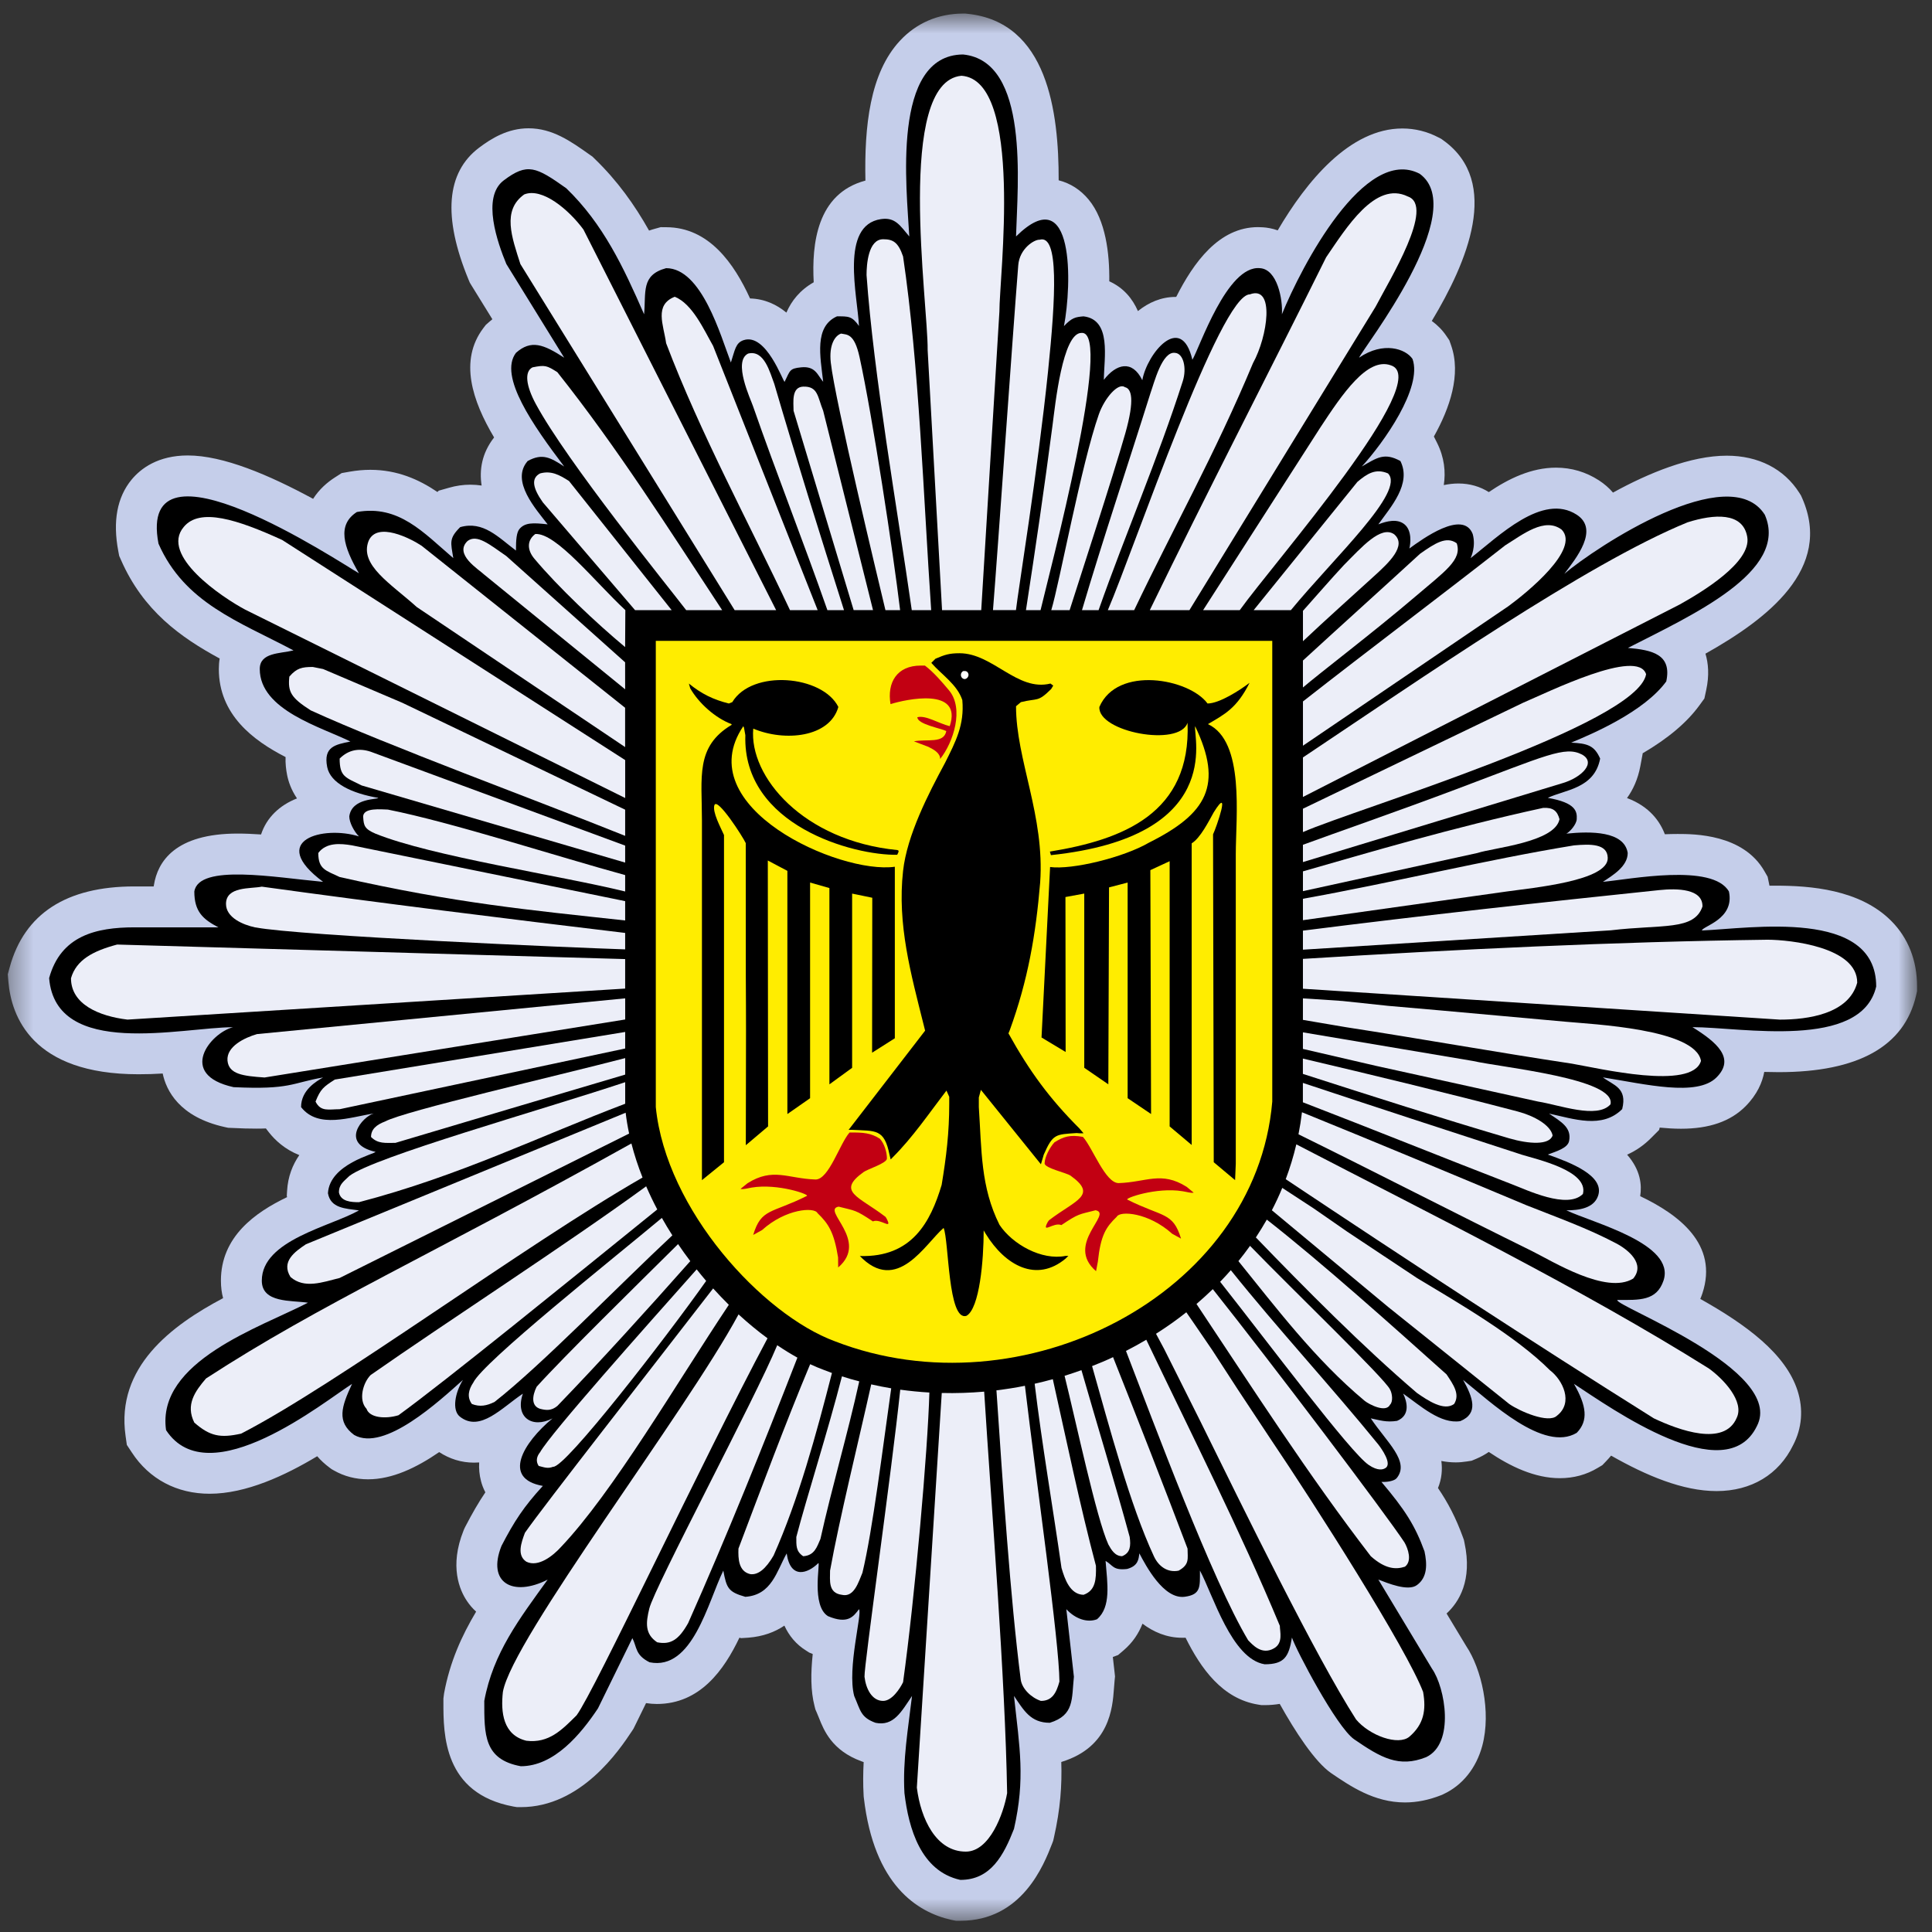
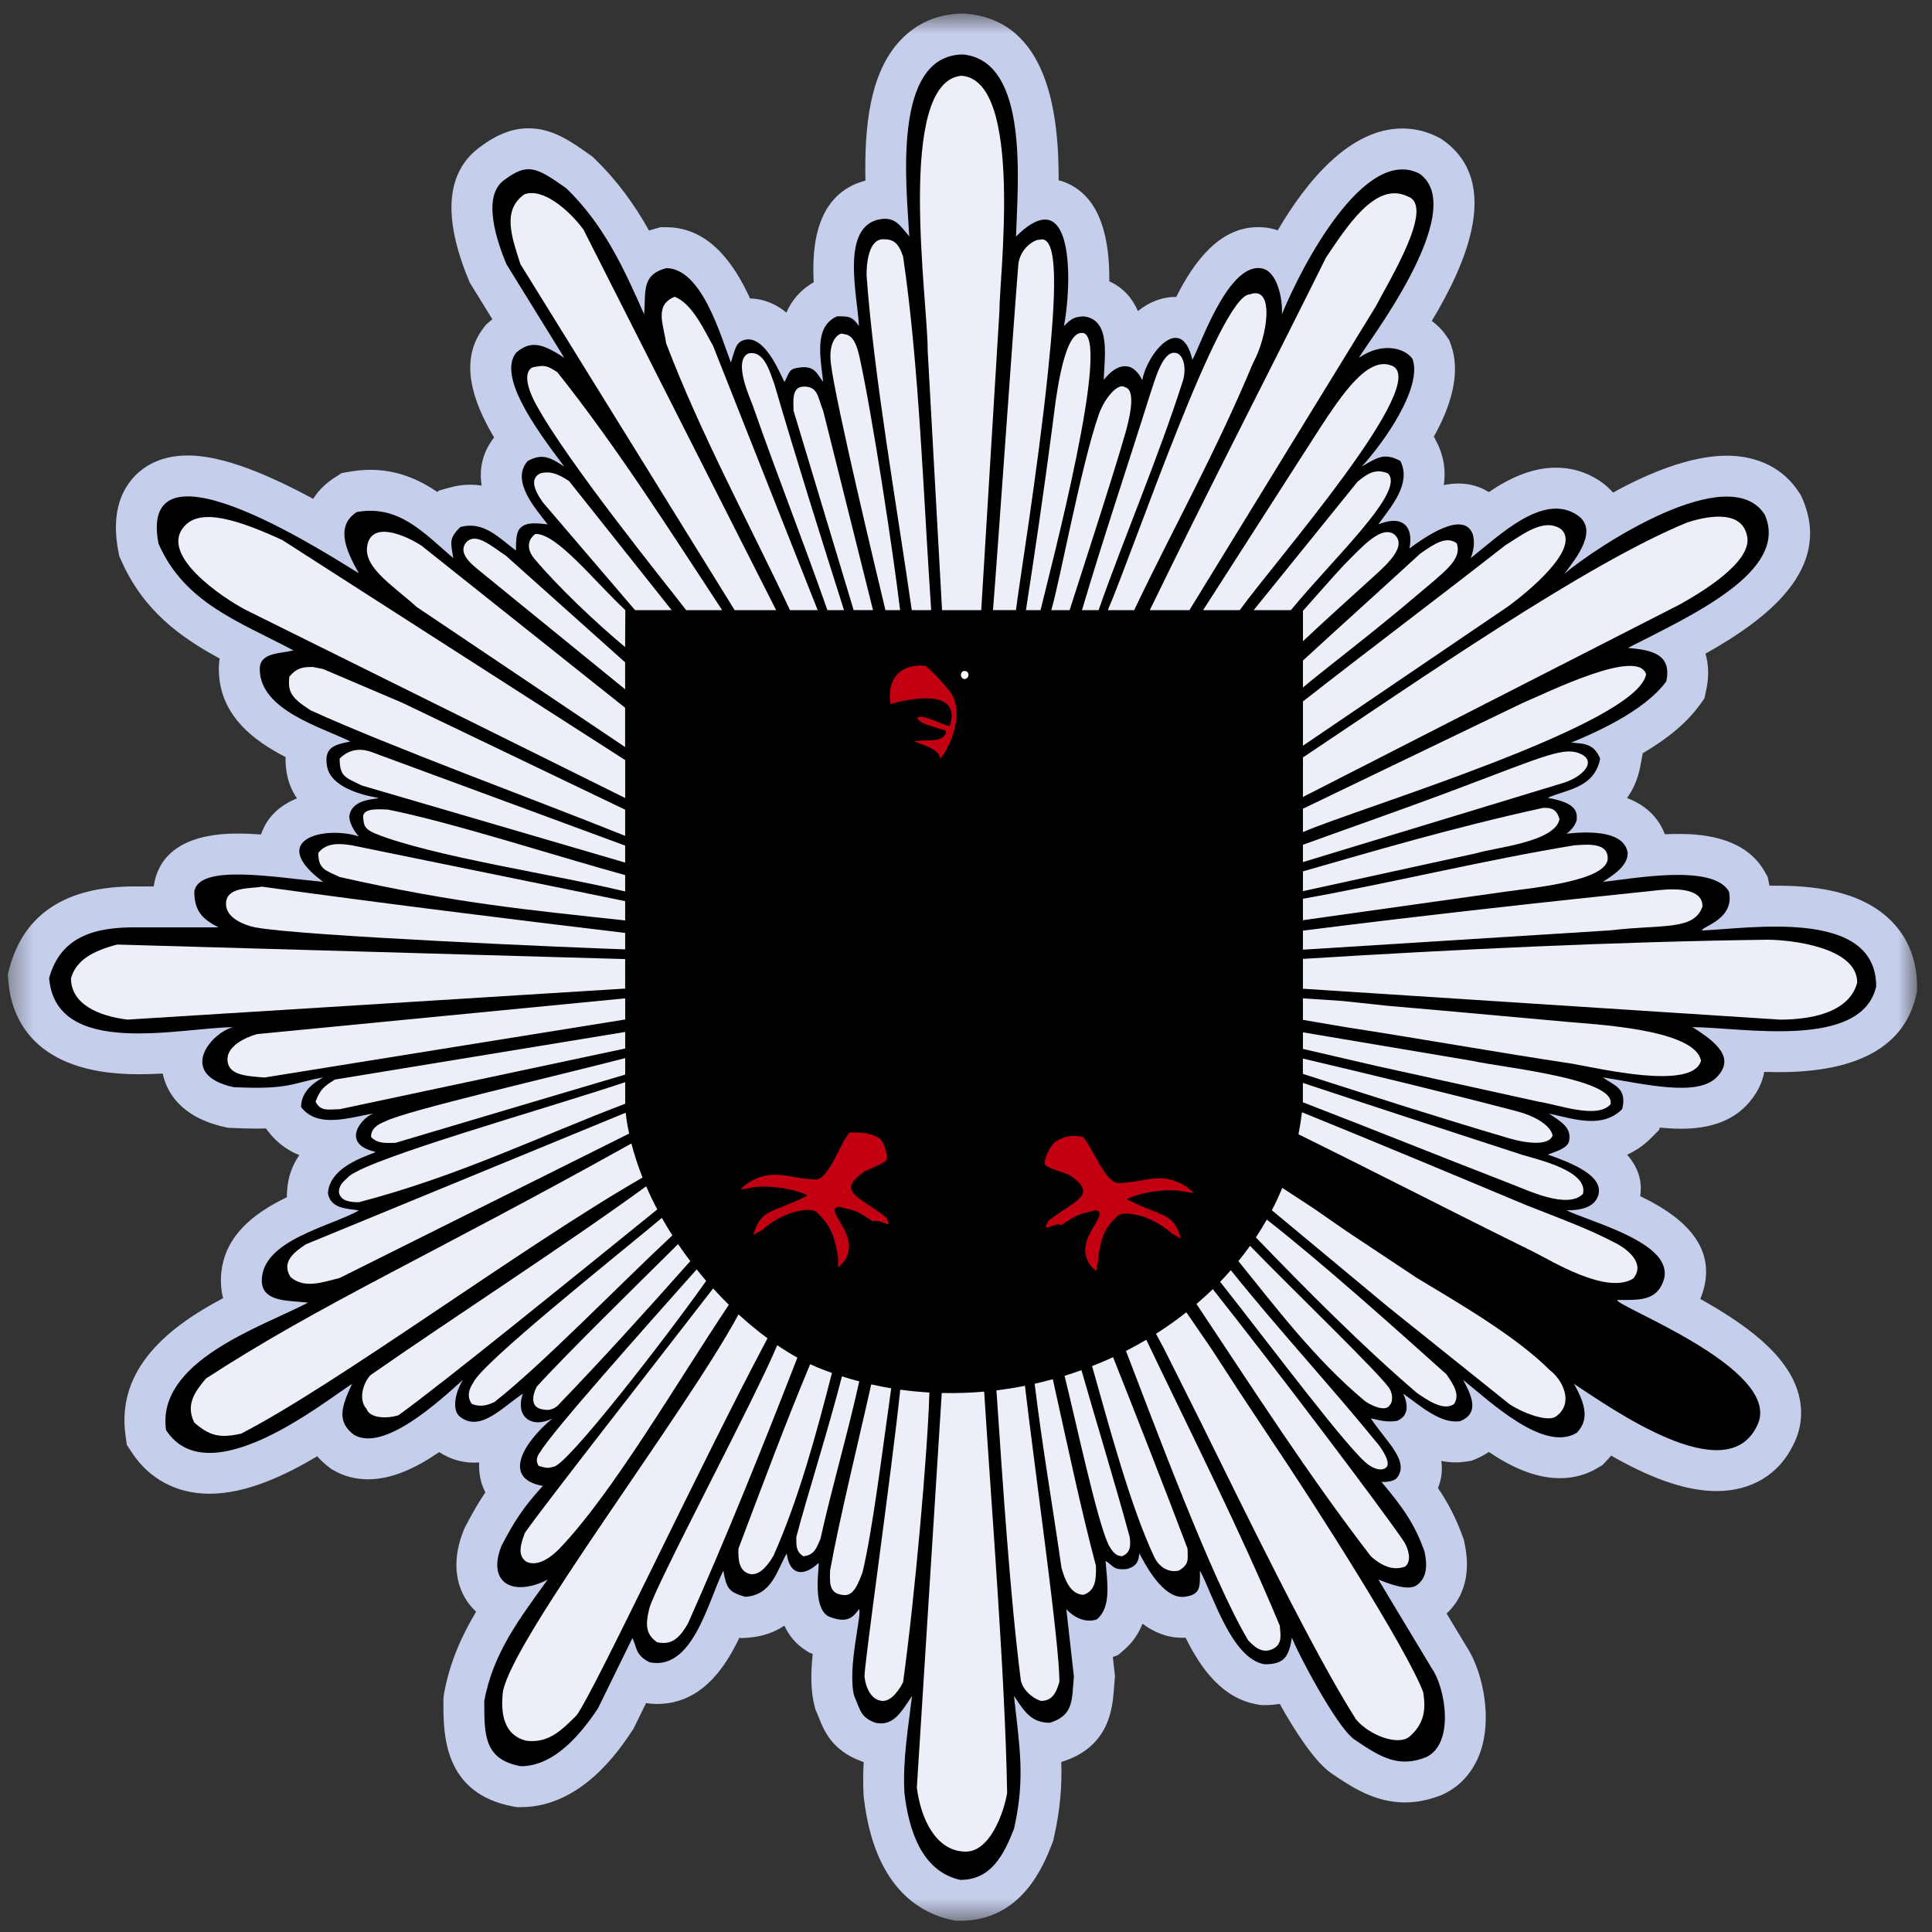
<svg xmlns="http://www.w3.org/2000/svg" width="86" height="86" viewBox="0 0 86 86" fill="none">
  <rect x="0" y="0" width="86" height="86" fill="#333333" stroke="none" />
  <mask id="mask0_857_1464" style="mask-type:luminance" maskUnits="userSpaceOnUse" x="0" y="0" width="86" height="86">
    <path d="M85.338 0.606H0.346V85.5H85.338V0.606Z" fill="white" />
  </mask>
  <g mask="url(#mask0_857_1464)">
    <path d="M42.753 85.5H42.552L42.352 85.461C40.824 85.121 38.907 83.908 38.453 80.031L38.446 79.976L38.443 79.923C38.414 79.413 38.419 78.917 38.445 78.437L38.343 78.4C37.033 77.92 36.674 77.021 36.46 76.482C36.429 76.406 36.395 76.318 36.355 76.228L36.296 76.093L36.261 75.956C36.079 75.259 36.089 74.466 36.177 73.626C36.165 73.62 36.154 73.618 36.143 73.61L36.019 73.561L35.904 73.487C35.426 73.196 35.116 72.798 34.916 72.362C34.497 72.645 33.97 72.848 33.307 72.899L32.988 72.919L32.914 72.899C32.235 74.325 31.166 75.85 29.238 75.85C29.08 75.85 28.919 75.836 28.758 75.811L28.251 76.846L28.198 76.953L28.131 77.055C27.572 77.897 25.874 80.442 23.182 80.442H23.016L22.852 80.415C19.736 79.837 19.736 77.192 19.738 75.772V75.604L19.767 75.379C20.024 73.979 20.555 72.809 21.194 71.74C21.042 71.601 20.906 71.447 20.789 71.271C20.458 70.785 19.997 69.722 20.633 68.132L20.667 68.05L20.707 67.968C21.021 67.363 21.302 66.876 21.605 66.429C21.504 66.236 21.445 66.062 21.412 65.931C21.338 65.652 21.314 65.368 21.33 65.099C21.252 65.105 21.174 65.107 21.094 65.107C20.543 65.107 20.015 64.943 19.55 64.638C18.529 65.339 17.457 65.849 16.385 65.849C15.83 65.849 15.318 65.716 14.859 65.453L14.759 65.396L14.668 65.328C14.453 65.168 14.272 64.998 14.12 64.822C12.693 65.679 10.956 66.492 9.332 66.492C7.873 66.492 6.643 65.84 5.868 64.654L5.646 64.318L5.589 63.914C5.153 60.857 7.628 59.002 9.931 57.785C9.868 57.553 9.834 57.293 9.834 57.004C9.834 55.053 11.353 53.971 12.778 53.289L12.766 53.223L12.779 53.008C12.816 52.371 13.026 51.848 13.323 51.418C12.68 51.162 12.247 50.758 11.964 50.397L11.836 50.231C11.704 50.237 11.564 50.239 11.415 50.239C11.101 50.239 10.738 50.231 10.309 50.208L10.156 50.202L10.005 50.169C7.973 49.72 7.398 48.532 7.242 47.786C6.887 47.809 6.526 47.819 6.162 47.819C1.423 47.819 0.5 45.233 0.373 43.689L0.346 43.369L0.431 43.058C1.085 40.671 2.953 39.458 5.981 39.458H6.841L6.851 39.401C7.016 38.353 7.796 37.105 10.577 37.105C10.913 37.105 11.265 37.121 11.621 37.145C11.621 37.143 11.623 37.14 11.623 37.138C11.866 36.404 12.43 35.851 13.22 35.54C12.961 35.157 12.835 34.783 12.778 34.486C12.733 34.255 12.7 33.984 12.712 33.699C11.269 32.961 9.741 31.81 9.741 29.779C9.741 29.628 9.752 29.472 9.778 29.313C8.032 28.366 6.379 27.186 5.388 24.931L5.305 24.743L5.267 24.54C5.012 23.203 5.212 22.131 5.86 21.347C6.266 20.858 7.029 20.274 8.36 20.274C9.939 20.274 11.976 21.142 13.938 22.205C14.213 21.772 14.578 21.464 14.9 21.257L15.209 21.059L15.57 20.995C15.876 20.942 16.184 20.913 16.483 20.913C17.688 20.913 18.655 21.347 19.471 21.9L19.53 21.841L19.984 21.712C20.298 21.621 20.62 21.575 20.936 21.575C21.111 21.575 21.279 21.589 21.439 21.613C21.331 20.923 21.443 20.179 21.994 19.472C21.025 17.841 20.427 16.049 21.513 14.608L21.623 14.464L21.757 14.345C21.81 14.297 21.863 14.253 21.917 14.21L20.988 12.706L20.912 12.58L20.855 12.445C19.704 9.651 19.863 7.677 21.327 6.574C21.862 6.172 22.593 5.711 23.525 5.711C24.591 5.711 25.401 6.284 26.257 6.891L26.372 6.971L26.471 7.068C27.488 8.052 28.247 9.118 28.892 10.264C28.981 10.234 29.074 10.203 29.172 10.178L29.409 10.112L29.654 10.114C31.56 10.117 32.68 11.736 33.387 13.285C34.04 13.304 34.574 13.559 35.005 13.915C35.231 13.393 35.607 12.915 36.221 12.565C36.13 10.868 36.357 8.614 38.523 8.039C38.472 5.632 38.718 3.256 40.06 1.814C40.788 1.028 41.754 0.61 42.854 0.604L42.948 0.602L43.042 0.612C46.638 0.963 47.13 4.997 47.125 8.026C47.639 8.155 48.1 8.448 48.46 8.885C49.215 9.798 49.393 11.265 49.378 12.522C50.022 12.812 50.414 13.301 50.653 13.847C51.126 13.466 51.69 13.217 52.329 13.217H52.357C53.124 11.7 54.253 10.11 56.001 10.11C56.07 10.11 56.14 10.112 56.208 10.118L56.179 10.115C56.419 10.128 56.652 10.175 56.875 10.254C58.149 8.082 60.077 5.719 62.424 5.719C62.985 5.719 63.529 5.853 64.037 6.12L64.155 6.181L64.264 6.26C66.824 8.115 65.305 11.675 63.734 14.287C63.992 14.475 64.213 14.699 64.385 14.957L64.515 15.148L64.591 15.365C65.054 16.664 64.533 18.173 63.827 19.431L63.965 19.705C64.297 20.367 64.357 21.007 64.268 21.593C64.486 21.547 64.703 21.522 64.921 21.522C65.419 21.522 65.882 21.656 66.272 21.905C67.151 21.309 68.162 20.817 69.263 20.817C69.954 20.817 70.598 21.009 71.176 21.384C71.415 21.539 71.624 21.721 71.8 21.927C73.388 21.054 75.259 20.284 76.863 20.284C78.269 20.284 79.415 20.869 80.092 21.935L80.166 22.052L80.223 22.179C81.598 25.313 78.666 27.555 75.916 29.097C76.044 29.523 76.092 30.06 75.949 30.717L75.868 31.093L75.642 31.404C75.087 32.163 74.252 32.869 73.116 33.534L73.121 33.548L73.017 34.105C72.908 34.688 72.692 35.152 72.424 35.524C73.437 35.901 73.899 36.582 74.108 37.135C74.297 37.128 74.489 37.123 74.677 37.123C75.399 37.123 77.597 37.123 78.542 38.781L78.683 39.026L78.74 39.302C78.749 39.342 78.758 39.382 78.765 39.424H79.029C80.57 39.424 82.779 39.585 84.18 40.987C84.939 41.745 85.338 42.758 85.335 43.913V44.122L85.289 44.323C84.764 46.577 82.709 47.725 79.179 47.725H79.173C78.958 47.725 78.745 47.717 78.533 47.715C78.45 48.168 78.227 48.713 77.698 49.246C77.031 49.916 76.09 50.244 74.827 50.244C74.518 50.244 74.201 50.224 73.879 50.193L73.853 50.298L73.5 50.652C73.182 50.972 72.823 51.224 72.428 51.398C73.036 52.091 73.087 52.757 73.011 53.246C74.714 54.059 76.505 55.383 75.778 57.578C75.749 57.66 75.719 57.744 75.686 57.82C77.728 58.965 79.489 60.258 80.016 61.906C80.28 62.734 80.212 63.574 79.817 64.33C79.185 65.629 77.968 66.373 76.41 66.373C74.907 66.373 73.281 65.684 71.716 64.795C71.647 64.879 71.57 64.965 71.489 65.049L71.326 65.219L71.126 65.338C70.617 65.647 70.047 65.799 69.432 65.799C68.318 65.799 67.238 65.281 66.271 64.631C66.108 64.744 65.919 64.85 65.704 64.94L65.507 65.022L65.294 65.055C65.13 65.08 64.965 65.096 64.802 65.096C64.58 65.096 64.366 65.073 64.159 65.033C64.211 65.418 64.178 65.824 64.01 66.238C64.46 66.9 64.803 67.558 65.12 68.427L65.163 68.546L65.189 68.671C65.553 70.357 64.937 71.321 64.392 71.823L65.267 73.274C65.94 74.278 66.39 76.188 65.981 77.712C65.714 78.702 65.099 79.47 64.252 79.864L64.205 79.887L64.157 79.907C63.606 80.124 63.076 80.233 62.539 80.233C61.165 80.233 60.106 79.506 59.254 78.928C58.525 78.422 57.654 77.08 56.965 75.846C56.756 75.881 56.532 75.901 56.296 75.901H56.152L56.008 75.878C54.406 75.62 53.453 74.265 52.774 72.901C52.726 72.901 52.675 72.903 52.626 72.903C51.932 72.903 51.345 72.643 50.856 72.276C50.69 72.702 50.427 73.11 50.015 73.462L49.768 73.673L49.536 73.757L49.612 74.429L49.633 74.624L49.614 74.817C49.601 74.944 49.592 75.059 49.585 75.174C49.523 76.014 49.395 77.762 47.271 78.422L47.241 78.432C47.275 79.459 47.204 80.516 46.911 81.809L46.88 81.942L46.831 82.071C46.464 83.016 45.49 85.5 42.753 85.5Z" fill="#C5CEEA" />
  </g>
  <mask id="mask1_857_1464" style="mask-type:luminance" maskUnits="userSpaceOnUse" x="0" y="0" width="86" height="86">
    <path d="M85.338 0.606H0.346V85.5H85.338V0.606Z" fill="white" />
  </mask>
  <g mask="url(#mask1_857_1464)">
    <path d="M75.758 41.419C75.78 41.225 77.225 40.924 76.961 39.685C76.235 38.411 72.54 39.145 71.35 39.254C71.782 38.967 72.456 38.569 72.455 37.967C72.299 36.989 70.805 36.998 69.725 37.108C69.893 37.018 70.171 36.696 70.186 36.465C70.206 36.12 70.147 35.732 68.898 35.516C69.647 35.153 70.974 35.113 71.228 33.767C70.971 33.183 70.663 33.091 69.934 33.058C70.913 32.657 73.195 31.671 74.171 30.333C74.431 29.128 73.544 28.933 72.465 28.841C75.264 27.405 79.665 25.443 78.557 22.912C76.981 20.434 71.049 24.344 69.633 25.544C70.161 24.849 71.2 23.569 70.186 22.912C68.661 21.924 66.703 23.878 65.463 24.844C65.477 24.802 65.71 24.333 65.555 23.77C65.124 22.672 63.314 23.995 62.736 24.415C62.79 24.2 62.858 23.62 62.52 23.341C62.202 23.08 61.736 23.192 61.355 23.341C61.904 22.569 62.845 21.539 62.336 20.521C61.624 20.133 61.302 20.369 60.619 20.766C61.599 19.698 63.33 17.251 62.876 15.978C62.573 15.527 61.579 15.183 60.497 15.922C60.671 15.506 65.477 9.388 63.195 7.735C60.746 6.457 57.932 11.856 57.062 13.99C57.107 13.327 56.855 11.978 56.081 11.937C54.615 11.798 53.393 15.495 53.077 16.014C52.58 13.888 51.06 15.731 50.848 16.924C50.395 15.999 49.686 16.197 49.136 16.908C49.144 15.927 49.487 14.229 48.232 14.082C47.881 14.111 47.713 14.138 47.36 14.517C47.711 12.701 47.852 7.942 45.227 10.525C45.294 8.19 45.834 2.717 42.867 2.425C39.66 2.448 40.364 8.418 40.476 10.525C40.066 10.044 39.853 9.658 39.212 9.754C37.379 10.03 38.173 13.164 38.236 14.511C37.922 14.062 37.758 14.082 37.256 14.082C36.236 14.541 36.513 15.86 36.643 16.995C36.39 16.706 36.309 16.286 35.662 16.351C35.134 16.404 35.176 16.492 34.926 16.995C34.854 16.995 34.11 14.816 33.106 15.14C32.737 15.258 32.715 15.593 32.534 16.136C32.079 14.947 31.236 11.938 29.652 11.937C28.526 12.243 28.762 13.005 28.671 13.99C27.756 11.9 26.854 9.971 25.206 8.38C23.856 7.423 23.477 7.236 22.423 8.03C21.423 8.782 22.154 10.819 22.539 11.752L25.114 15.922C24.198 15.329 23.642 15.107 22.967 15.707C22.183 16.746 23.74 18.95 25.114 20.766C24.512 20.377 24.154 20.158 23.489 20.521C22.712 21.41 23.863 22.667 24.378 23.341C23.708 23.262 23.371 23.267 23.131 23.537C22.991 23.696 22.967 24.024 22.967 24.507C22.183 23.918 21.511 23.172 20.484 23.465C19.975 23.973 20.065 24.143 20.178 24.844C18.842 23.7 17.753 22.461 15.886 22.791C14.997 23.362 15.282 24.326 15.978 25.519C15.118 25.028 6.064 18.994 7.055 24.2C8.212 26.833 10.604 27.651 13.065 28.952C12.463 29.101 11.563 29.038 11.563 29.78C11.563 31.614 14.308 32.365 15.597 33.008C14.932 33.143 14.387 33.235 14.564 34.141C14.707 34.869 15.671 35.319 16.836 35.516C16.836 35.596 15.657 35.506 15.548 36.341C15.548 36.605 15.754 37.005 15.978 37.232C14.407 36.735 11.872 37.389 14.382 39.254C12.248 39.059 8.846 38.439 8.65 39.685C8.65 40.577 9.034 40.921 9.722 41.279H5.982C4.283 41.281 2.707 41.644 2.187 43.539C2.485 47.147 8.106 45.725 10.372 45.725C9.369 45.977 7.867 47.834 10.397 48.393C12.935 48.514 12.981 48.204 14.382 47.961C14.087 48.129 13.402 48.52 13.402 49.281C14.163 50.26 15.596 49.724 16.635 49.566C16.142 49.697 15.096 50.902 16.713 51.273C16.713 51.363 14.673 51.808 14.598 53.115C14.719 53.789 15.372 53.793 15.978 53.879C14.724 54.596 11.654 55.199 11.654 57.006C11.654 58.008 12.962 57.877 13.709 57.988C11.598 59.08 6.955 60.597 7.392 63.66C9.296 66.572 14.472 62.359 15.67 61.603C15.195 62.624 14.978 63.285 15.763 63.874C17.108 64.642 19.57 62.351 20.607 61.425C20.256 61.988 20.109 62.769 20.469 63.058C21.366 63.773 22.343 62.656 23.275 62.037C22.914 63.072 23.674 63.611 24.592 63.139C23.286 64.223 22.333 65.821 24.164 66.143C23.311 67.075 22.893 67.713 22.323 68.813C21.663 70.467 22.836 71.098 24.378 70.315C23.123 72.057 21.95 73.579 21.557 75.713C21.557 77.213 21.536 78.318 23.182 78.621C24.667 78.621 25.847 77.203 26.617 76.047L28.149 72.92C28.357 73.315 28.264 73.67 28.916 73.994C30.83 74.379 31.51 71.312 32.197 69.914C32.343 70.685 32.409 70.863 33.177 71.08C34.352 70.998 34.568 69.951 35.018 69.148C35.184 70.316 35.956 70.046 36.428 69.578C36.52 69.578 36.107 71.476 36.857 71.941C37.733 72.308 37.984 71.968 38.236 71.632C38.396 71.79 37.699 74.261 38.023 75.493C38.307 76.141 38.306 76.444 38.973 76.688C39.779 76.854 40.124 76.192 40.597 75.493C40.424 76.96 40.177 78.347 40.26 79.817C40.447 81.401 40.995 83.292 42.744 83.68C44.109 83.686 44.681 82.573 45.136 81.41C45.643 79.172 45.389 77.818 45.136 75.492C45.575 76.138 45.876 76.687 46.73 76.687C47.826 76.349 47.7 75.636 47.803 74.636L47.466 71.63C47.858 72.054 48.386 72.247 48.831 72.079C49.469 71.532 49.293 70.489 49.213 69.481C49.552 69.682 49.542 69.911 50.171 69.84C50.653 69.707 50.684 69.424 50.716 69.145C51.005 69.688 51.795 71.204 52.739 71.077C53.464 70.979 53.413 70.63 53.413 69.911C53.994 70.987 54.82 73.845 56.296 74.083C57.174 74.083 57.37 73.745 57.509 72.894C57.678 73.415 59.49 76.882 60.282 77.425C61.474 78.243 62.267 78.7 63.481 78.218C64.769 77.614 64.332 75.116 63.743 74.279L61.355 70.312C61.758 70.468 62.68 70.851 63.072 70.558C63.548 70.214 63.529 69.615 63.409 69.056C62.99 67.906 62.541 67.206 61.492 65.964C61.722 65.98 62.066 65.929 62.174 65.794C62.769 65.056 61.724 64.192 61.018 63.136C61.428 63.22 61.703 63.322 62.19 63.247C62.797 62.995 62.625 62.374 62.459 62.034C63.231 62.579 64.13 63.401 65.004 63.259C65.827 62.917 65.562 62.204 65.127 61.423C66.336 62.392 68.718 64.665 70.186 63.78C70.715 63.237 70.621 62.575 70.062 61.6C71.758 62.707 76.822 66.329 78.203 63.485C79.513 60.983 71.812 58.112 71.994 57.866C72.974 57.866 73.739 57.919 74.049 57.003C74.596 55.357 70.92 54.442 69.725 53.876C70.273 53.876 70.943 53.79 71.135 53.233C71.446 52.333 69.899 51.747 68.898 51.393C69.266 51.254 69.794 51.108 69.848 50.78C69.958 50.192 69.503 49.94 68.952 49.569C70.047 49.803 71.317 50.264 72.209 49.37C72.447 48.421 71.825 48.313 71.35 47.958C73.24 48.259 75.541 48.831 76.409 47.958C77.258 47.106 76.413 46.39 75.337 45.722C77.499 45.722 82.855 46.753 83.516 43.913C83.52 40.417 77.915 41.33 75.758 41.419Z" fill="black" />
  </g>
  <mask id="mask2_857_1464" style="mask-type:luminance" maskUnits="userSpaceOnUse" x="0" y="0" width="86" height="86">
    <path d="M85.338 0.606H0.346V85.5H85.338V0.606Z" fill="white" />
  </mask>
  <g mask="url(#mask2_857_1464)">
-     <path fill-rule="evenodd" clip-rule="evenodd" d="M29.192 28.526V49.281C29.65 53.865 33.953 58.523 37.164 59.705C45.464 62.926 55.899 57.685 56.633 49.035V28.526H29.192Z" fill="#FFED00" />
-   </g>
+     </g>
  <mask id="mask3_857_1464" style="mask-type:luminance" maskUnits="userSpaceOnUse" x="0" y="0" width="86" height="86">
    <path d="M85.338 0.606H0.346V85.5H85.338V0.606Z" fill="white" />
  </mask>
  <g mask="url(#mask3_857_1464)">
    <path fill-rule="evenodd" clip-rule="evenodd" d="M39.832 46.217V38.582C37.372 38.929 30.652 35.922 33.087 32.326L33.117 32.388L33.178 32.726C33.049 36.756 38.011 38.088 39.938 38.049C39.953 38.003 40.067 37.852 39.941 37.839C35.746 37.426 33.339 34.562 33.53 32.433C34.93 33.026 36.935 32.827 37.318 31.469C36.61 30.053 33.477 29.784 32.596 31.255L32.443 31.315C31.75 31.143 31.221 30.883 30.664 30.427L30.725 30.64C31.105 31.304 31.839 31.961 32.565 32.235V32.267C30.948 33.236 31.246 34.588 31.246 36.528V38.735V41.525V44.53V47.532V50.077V51.856V52.532L32.228 51.735V37.17C32.079 36.834 31.702 36.142 31.8 35.842C31.922 35.465 33.074 37.257 33.196 37.53C33.194 50.386 33.222 39.521 33.199 50.978L34.19 50.14L34.178 38.304L35.049 38.765V49.59L36.06 48.885V39.285L36.92 39.531V48.268L37.931 47.532V39.777L38.828 39.962L38.82 46.859L39.832 46.217Z" fill="black" />
  </g>
  <mask id="mask4_857_1464" style="mask-type:luminance" maskUnits="userSpaceOnUse" x="0" y="0" width="86" height="86">
    <path d="M85.338 0.606H0.346V85.5H85.338V0.606Z" fill="white" />
  </mask>
  <g mask="url(#mask4_857_1464)">
    <path fill-rule="evenodd" clip-rule="evenodd" d="M46.362 46.182L46.743 38.594C47.72 38.726 50.012 38.17 51.145 37.509C53.724 36.219 54.459 34.95 53.199 32.326C53.116 32.818 54.514 37.248 46.78 38.065L46.734 37.907C49.989 37.377 53.024 36.207 52.862 32.173C52.497 33.269 48.861 32.58 48.937 31.469C49.737 29.612 52.939 30.207 53.751 31.315C54.282 31.315 55.208 30.713 55.622 30.395C55.056 31.524 54.521 31.791 53.77 32.233C55.417 33.003 55.009 36.349 55.009 38.029V51.798L54.978 52.532L54.028 51.735L53.997 37.14C54.147 36.829 54.814 34.899 54.028 36.158C53.806 36.557 53.431 37.306 53.046 37.54V50.967L52.065 50.141V38.335L51.206 38.733L51.238 49.589L50.195 48.884V39.285L49.367 39.501L49.336 48.267L48.264 47.531V39.776L47.427 39.93L47.435 46.828L46.362 46.182Z" fill="black" />
  </g>
  <mask id="mask5_857_1464" style="mask-type:luminance" maskUnits="userSpaceOnUse" x="0" y="0" width="86" height="86">
    <path d="M85.338 0.606H0.346V85.5H85.338V0.606Z" fill="white" />
  </mask>
  <g mask="url(#mask5_857_1464)">
    <path fill-rule="evenodd" clip-rule="evenodd" d="M47.925 50.436L48.048 50.446H48.232L48.048 50.231C46.721 48.905 45.827 47.688 44.89 45.999L44.951 45.849C45.755 43.637 46.106 41.616 46.301 39.286C46.512 36.316 45.227 33.822 45.227 31.437L45.442 31.255C46.196 31.065 46.184 31.276 46.791 30.671L46.883 30.518L46.76 30.427C45.285 30.795 44.197 29.078 42.713 29.078C42.254 29.078 42.057 29.144 41.64 29.323L41.456 29.507C41.927 30.044 42.604 30.467 42.836 31.162C42.935 32.265 42.541 33.009 42.07 33.952C41.322 35.34 40.376 37.175 40.199 38.766C39.933 41.155 40.55 43.356 41.119 45.634L41.18 45.878L37.776 50.292H37.899C38.989 50.349 39.361 50.228 39.599 51.415L39.647 51.612L39.739 51.516C40.631 50.627 41.363 49.547 42.13 48.545L42.254 48.822V49.129C42.254 50.416 42.125 51.484 41.916 52.746C41.419 54.402 40.592 55.976 38.281 55.91L38.252 55.885C39.933 57.662 41.2 55.336 42.004 54.66C42.241 55.211 42.191 58.849 43.024 58.57C43.605 58.238 43.787 56.091 43.787 54.769L43.878 54.923C44.752 56.343 46.142 57.105 47.435 56.023L47.558 55.904H47.526H47.435C46.373 56.117 45.071 55.392 44.492 54.523C43.645 52.832 43.699 51.193 43.571 49.281V48.851L43.663 48.513L46.335 51.826L46.461 51.396C46.871 50.463 46.992 50.5 47.925 50.436Z" fill="black" />
  </g>
  <mask id="mask6_857_1464" style="mask-type:luminance" maskUnits="userSpaceOnUse" x="0" y="0" width="86" height="86">
    <path d="M85.338 0.606H0.346V85.5H85.338V0.606Z" fill="white" />
  </mask>
  <g mask="url(#mask6_857_1464)">
    <path fill-rule="evenodd" clip-rule="evenodd" d="M37.817 50.412C37.379 50.904 36.899 52.504 36.304 52.504C35.069 52.465 34.409 51.955 33.275 52.67L32.963 52.922C33.097 52.953 33.259 52.895 33.459 52.863C34.629 52.668 36.075 53.181 35.913 53.236C34.333 54.029 33.889 53.777 33.527 54.972L33.921 54.755C34.975 53.804 36.251 53.72 36.39 53.999C36.873 54.466 37.125 54.841 37.306 55.974L37.31 56.419C38.712 55.222 36.54 53.849 37.331 53.712C38.081 53.903 38.067 53.843 38.855 54.368C39.203 54.22 39.752 54.794 39.464 54.241C39.451 54.218 39.442 54.2 39.421 54.175C39.407 54.155 39.391 54.144 39.376 54.136C38.222 53.255 37.224 53.046 38.443 52.171C38.627 52.038 39.479 51.778 39.48 51.571C39.481 51.294 39.37 50.909 39.165 50.688C38.766 50.434 38.44 50.406 37.817 50.412Z" fill="#C20012" />
  </g>
  <mask id="mask7_857_1464" style="mask-type:luminance" maskUnits="userSpaceOnUse" x="0" y="0" width="86" height="86">
    <path d="M85.338 0.606H0.346V85.5H85.338V0.606Z" fill="white" />
  </mask>
  <g mask="url(#mask7_857_1464)">
    <path fill-rule="evenodd" clip-rule="evenodd" d="M42.929 30.228C43.035 30.227 43.114 30.132 43.113 30.027C43.085 29.88 42.99 29.856 42.867 29.874C42.708 29.98 42.763 30.206 42.929 30.228Z" fill="white" />
  </g>
  <mask id="mask8_857_1464" style="mask-type:luminance" maskUnits="userSpaceOnUse" x="0" y="0" width="86" height="86">
    <path d="M85.338 0.606H0.346V85.5H85.338V0.606Z" fill="white" />
  </mask>
  <g mask="url(#mask8_857_1464)">
    <path fill-rule="evenodd" clip-rule="evenodd" d="M40.988 29.627H41.171C41.552 29.912 41.942 30.368 42.245 30.731C42.923 31.544 42.442 33.041 41.85 33.784C41.85 33.507 41.538 33.352 41.326 33.245L40.682 33C41.262 32.884 42.018 33.115 42.123 32.541C41.873 32.416 40.835 32.24 40.835 31.926C41.211 31.827 41.77 32.199 42.276 32.325C42.863 30.564 40.307 31.133 39.64 31.343C39.479 30.384 39.921 29.627 40.988 29.627Z" fill="#C20012" />
  </g>
  <mask id="mask9_857_1464" style="mask-type:luminance" maskUnits="userSpaceOnUse" x="0" y="0" width="86" height="86">
    <path d="M85.338 0.606H0.346V85.5H85.338V0.606Z" fill="white" />
  </mask>
  <g mask="url(#mask9_857_1464)">
    <path fill-rule="evenodd" clip-rule="evenodd" d="M48.205 50.607C48.643 51.099 49.2 52.664 49.796 52.664C51.03 52.625 51.691 52.115 52.825 52.832L53.136 53.09C53.003 53.115 52.841 53.057 52.641 53.026C51.471 52.833 50.025 53.348 50.186 53.401C51.766 54.194 52.21 53.942 52.572 55.135L52.179 54.92C51.124 53.967 49.847 53.885 49.71 54.162C49.226 54.629 48.996 54.982 48.869 56.162L48.789 56.584C47.388 55.383 49.561 54.018 48.767 53.873C48.019 54.066 48.032 54.006 47.245 54.533C46.897 54.383 46.347 54.957 46.635 54.402C46.647 54.379 46.658 54.363 46.679 54.338C46.693 54.318 46.709 54.313 46.723 54.297C47.876 53.42 48.876 53.209 47.656 52.334C47.473 52.203 46.501 52 46.499 51.787C46.499 51.514 46.73 51.072 46.935 50.851C47.335 50.598 47.626 50.5 48.205 50.607Z" fill="#C20012" />
  </g>
  <mask id="mask10_857_1464" style="mask-type:luminance" maskUnits="userSpaceOnUse" x="0" y="0" width="86" height="86">
    <path d="M85.338 0.606H0.346V85.5H85.338V0.606Z" fill="white" />
  </mask>
  <g mask="url(#mask10_857_1464)">
    <path d="M52.946 27.159L61.232 13.654C61.863 12.444 63.889 9.164 62.667 8.746C61.218 8.034 59.923 10.15 59.031 11.453C56.429 16.699 53.739 21.887 51.182 27.159H52.946Z" fill="#ECEEF8" />
  </g>
  <mask id="mask11_857_1464" style="mask-type:luminance" maskUnits="userSpaceOnUse" x="0" y="0" width="86" height="86">
    <path d="M85.338 0.606H0.346V85.5H85.338V0.606Z" fill="white" />
  </mask>
  <g mask="url(#mask11_857_1464)">
    <path d="M46.651 16.542C46.997 13.192 47.141 10.417 46.277 10.671C46.047 10.654 45.385 11.059 45.326 11.806C45.066 15.066 44.407 24.618 44.201 27.158H45.224C45.312 26.349 46.196 20.947 46.651 16.542Z" fill="#ECEEF8" />
  </g>
  <mask id="mask12_857_1464" style="mask-type:luminance" maskUnits="userSpaceOnUse" x="0" y="0" width="86" height="86">
    <path d="M85.338 0.606H0.346V85.5H85.338V0.606Z" fill="white" />
  </mask>
  <g mask="url(#mask12_857_1464)">
    <path d="M55.774 16.167C56.433 14.971 56.758 12.683 55.635 13.103C54.313 13.093 50.498 24.403 49.314 27.159H50.486C52.213 23.536 54.08 20.223 55.774 16.167Z" fill="#ECEEF8" />
  </g>
  <mask id="mask13_857_1464" style="mask-type:luminance" maskUnits="userSpaceOnUse" x="0" y="0" width="86" height="86">
    <path d="M85.338 0.606H0.346V85.5H85.338V0.606Z" fill="white" />
  </mask>
  <g mask="url(#mask13_857_1464)">
    <path d="M48.141 14.819C47.298 14.81 46.97 18.033 46.852 18.927C46.491 21.695 46.094 24.406 45.669 27.159H46.319C46.699 25.535 49.588 14.692 48.141 14.819Z" fill="#ECEEF8" />
  </g>
  <mask id="mask14_857_1464" style="mask-type:luminance" maskUnits="userSpaceOnUse" x="0" y="0" width="86" height="86">
    <path d="M85.338 0.606H0.346V85.5H85.338V0.606Z" fill="white" />
  </mask>
  <g mask="url(#mask14_857_1464)">
    <path d="M52.648 16.973C52.834 16.393 52.681 15.735 52.31 15.708C51.728 15.616 51.374 17.049 51.206 17.516C50.196 20.734 49.119 23.927 48.163 27.159H48.902C50.101 23.756 51.547 20.411 52.648 16.973Z" fill="#ECEEF8" />
  </g>
  <mask id="mask15_857_1464" style="mask-type:luminance" maskUnits="userSpaceOnUse" x="0" y="0" width="86" height="86">
    <path d="M85.338 0.606H0.346V85.5H85.338V0.606Z" fill="white" />
  </mask>
  <g mask="url(#mask15_857_1464)">
    <path d="M61.907 16.26C60.866 15.889 59.752 17.541 58.779 19.019L53.555 27.159H55.186C56.712 25.03 63.884 16.875 61.907 16.26Z" fill="#ECEEF8" />
  </g>
  <mask id="mask16_857_1464" style="mask-type:luminance" maskUnits="userSpaceOnUse" x="0" y="0" width="86" height="86">
    <path d="M85.338 0.606H0.346V85.5H85.338V0.606Z" fill="white" />
  </mask>
  <g mask="url(#mask16_857_1464)">
    <path d="M50.091 19.29C50.52 17.772 50.366 17.297 50.072 17.234C49.783 17.018 49.173 17.706 48.914 18.442C48.126 20.691 47.164 25.948 46.796 27.159H47.613C47.955 26.075 49.562 21.158 50.091 19.29Z" fill="#ECEEF8" />
  </g>
  <mask id="mask17_857_1464" style="mask-type:luminance" maskUnits="userSpaceOnUse" x="0" y="0" width="86" height="86">
    <path d="M85.338 0.606H0.346V85.5H85.338V0.606Z" fill="white" />
  </mask>
  <g mask="url(#mask17_857_1464)">
    <path d="M61.784 21.073C61.237 20.84 60.863 21.078 60.423 21.449L55.806 27.159H57.462C59.389 24.815 62.582 21.871 61.784 21.073Z" fill="#ECEEF8" />
  </g>
  <mask id="mask18_857_1464" style="mask-type:luminance" maskUnits="userSpaceOnUse" x="0" y="0" width="86" height="86">
    <path d="M85.338 0.606H0.346V85.5H85.338V0.606Z" fill="white" />
  </mask>
  <g mask="url(#mask18_857_1464)">
    <path d="M57.998 35.476L74.766 26.91C75.756 26.357 77.968 25.03 77.777 23.903C77.587 22.781 76.288 22.881 75.121 23.25C70.632 25.078 63.176 30.261 57.999 33.716L57.998 35.476Z" fill="#ECEEF8" />
  </g>
  <mask id="mask19_857_1464" style="mask-type:luminance" maskUnits="userSpaceOnUse" x="0" y="0" width="86" height="86">
    <path d="M85.338 0.606H0.346V85.5H85.338V0.606Z" fill="white" />
  </mask>
  <g mask="url(#mask19_857_1464)">
    <path d="M57.999 33.194L67.144 26.984C67.987 26.367 70.347 24.445 69.519 23.58C68.762 23 67.772 23.8 67.003 24.275C64.013 26.616 60.988 28.883 57.999 31.224V33.194Z" fill="#ECEEF8" />
  </g>
  <mask id="mask20_857_1464" style="mask-type:luminance" maskUnits="userSpaceOnUse" x="0" y="0" width="86" height="86">
    <path d="M85.338 0.606H0.346V85.5H85.338V0.606Z" fill="white" />
  </mask>
  <g mask="url(#mask20_857_1464)">
    <path d="M62.963 26.587C64.319 25.429 65.094 24.921 64.844 24.183C64.382 23.847 63.864 24.192 63.213 24.649C61.481 26.24 59.731 27.812 57.998 29.403V30.602C58.741 29.966 61.19 28.101 62.963 26.587Z" fill="#ECEEF8" />
  </g>
  <mask id="mask21_857_1464" style="mask-type:luminance" maskUnits="userSpaceOnUse" x="0" y="0" width="86" height="86">
    <path d="M85.338 0.606H0.346V85.5H85.338V0.606Z" fill="white" />
  </mask>
  <g mask="url(#mask21_857_1464)">
    <path d="M61.202 25.612C61.806 25.061 62.641 24.288 62.061 23.784C61.471 23.368 60.601 24.371 59.823 25.152C59.238 25.778 58.582 26.54 57.999 27.191V28.543C59.051 27.55 60.133 26.588 61.202 25.612Z" fill="#ECEEF8" />
  </g>
  <mask id="mask22_857_1464" style="mask-type:luminance" maskUnits="userSpaceOnUse" x="0" y="0" width="86" height="86">
    <path d="M85.338 0.606H0.346V85.5H85.338V0.606Z" fill="white" />
  </mask>
  <g mask="url(#mask22_857_1464)">
    <path d="M73.274 30.014C72.91 28.826 68.906 30.815 67.794 31.284L57.998 35.999V37.039C60.387 35.994 72.871 32.273 73.274 30.014Z" fill="#ECEEF8" />
  </g>
  <mask id="mask23_857_1464" style="mask-type:luminance" maskUnits="userSpaceOnUse" x="0" y="0" width="86" height="86">
    <path d="M85.338 0.606H0.346V85.5H85.338V0.606Z" fill="white" />
  </mask>
  <g mask="url(#mask23_857_1464)">
    <path d="M57.998 38.374L69.578 34.853C70.402 34.603 71.068 33.949 70.422 33.588C69.664 33.194 68.831 33.625 64.823 35.131C62.225 36.109 59.4 37.088 57.998 37.604V38.374Z" fill="#ECEEF8" />
  </g>
  <mask id="mask24_857_1464" style="mask-type:luminance" maskUnits="userSpaceOnUse" x="0" y="0" width="86" height="86">
    <path d="M85.338 0.606H0.346V85.5H85.338V0.606Z" fill="white" />
  </mask>
  <g mask="url(#mask24_857_1464)">
    <path d="M57.998 39.668L65.771 37.968C66.47 37.737 69.218 37.496 69.419 36.465C69.316 36.095 69.137 35.938 68.69 35.962C64.661 36.839 60.94 37.947 57.999 38.787L57.998 39.668Z" fill="#ECEEF8" />
  </g>
  <mask id="mask25_857_1464" style="mask-type:luminance" maskUnits="userSpaceOnUse" x="0" y="0" width="86" height="86">
    <path d="M85.338 0.606H0.346V85.5H85.338V0.606Z" fill="white" />
  </mask>
  <g mask="url(#mask25_857_1464)">
    <path d="M57.998 40.961L67.059 39.685C68.214 39.519 71.609 39.215 71.566 38.182C71.549 37.547 70.785 37.567 70.063 37.631C66.144 38.271 61.936 39.304 57.998 40.007V40.961Z" fill="#ECEEF8" />
  </g>
  <mask id="mask26_857_1464" style="mask-type:luminance" maskUnits="userSpaceOnUse" x="0" y="0" width="86" height="86">
    <path d="M85.338 0.606H0.346V85.5H85.338V0.606Z" fill="white" />
  </mask>
  <g mask="url(#mask26_857_1464)">
    <path d="M57.998 42.274L71.7 41.412C74.006 41.138 75.414 41.434 75.783 40.351C75.798 39.562 74.669 39.537 73.863 39.621C68.734 40.155 63.376 40.744 57.998 41.426V42.274Z" fill="#ECEEF8" />
  </g>
  <mask id="mask27_857_1464" style="mask-type:luminance" maskUnits="userSpaceOnUse" x="0" y="0" width="86" height="86">
    <path d="M85.338 0.606H0.346V85.5H85.338V0.606Z" fill="white" />
  </mask>
  <g mask="url(#mask27_857_1464)">
    <path d="M57.998 44.012L79.23 45.387C80.474 45.387 82.296 45.135 82.671 43.743C82.681 42.156 79.692 41.833 78.679 41.83C71.815 41.921 64.872 42.258 57.998 42.683V44.012Z" fill="#ECEEF8" />
  </g>
  <mask id="mask28_857_1464" style="mask-type:luminance" maskUnits="userSpaceOnUse" x="0" y="0" width="86" height="86">
    <path d="M85.338 0.606H0.346V85.5H85.338V0.606Z" fill="white" />
  </mask>
  <g mask="url(#mask28_857_1464)">
    <path d="M57.998 44.441L57.997 45.398L59.915 45.724C63.274 46.242 66.614 46.841 69.971 47.347C71.153 47.548 75.323 48.554 75.717 47.224C75.474 45.798 70.897 45.595 69.665 45.478L66.967 45.234L64.238 44.988L61.785 44.773L59.762 44.558L58.412 44.466L57.998 44.441Z" fill="#ECEEF8" />
  </g>
  <mask id="mask29_857_1464" style="mask-type:luminance" maskUnits="userSpaceOnUse" x="0" y="0" width="86" height="86">
    <path d="M85.338 0.606H0.346V85.5H85.338V0.606Z" fill="white" />
  </mask>
  <g mask="url(#mask29_857_1464)">
    <path d="M67.303 52.717C67.961 52.965 69.77 53.846 70.461 53.147C70.727 52.108 68.382 51.602 67.732 51.397C64.488 50.34 61.235 49.282 57.996 48.204V49.067C61.105 50.266 64.195 51.514 67.303 52.717Z" fill="#ECEEF8" />
  </g>
  <mask id="mask30_857_1464" style="mask-type:luminance" maskUnits="userSpaceOnUse" x="0" y="0" width="86" height="86">
    <path d="M85.338 0.606H0.346V85.5H85.338V0.606Z" fill="white" />
  </mask>
  <g mask="url(#mask30_857_1464)">
    <path d="M71.688 49.158C71.957 48.013 66.868 47.523 65.556 47.226L57.997 45.953V46.691L61.233 47.441L68.469 49.035C69.404 49.182 71.099 49.824 71.688 49.158Z" fill="#ECEEF8" />
  </g>
  <mask id="mask31_857_1464" style="mask-type:luminance" maskUnits="userSpaceOnUse" x="0" y="0" width="86" height="86">
    <path d="M85.338 0.606H0.346V85.5H85.338V0.606Z" fill="white" />
  </mask>
  <g mask="url(#mask31_857_1464)">
    <path d="M68.193 55.689C69.106 56.142 71.506 57.644 72.699 56.914C73.249 56.256 72.472 55.625 71.94 55.346C70.666 54.672 69.297 54.186 67.955 53.653C64.624 52.258 61.3 50.868 57.955 49.51C57.916 49.842 57.864 50.17 57.8 50.492C61.276 52.203 64.718 53.979 68.193 55.689Z" fill="#ECEEF8" />
  </g>
  <mask id="mask32_857_1464" style="mask-type:luminance" maskUnits="userSpaceOnUse" x="0" y="0" width="86" height="86">
    <path d="M85.338 0.606H0.346V85.5H85.338V0.606Z" fill="white" />
  </mask>
  <g mask="url(#mask32_857_1464)">
    <path d="M67.175 50.67C68.057 50.928 68.973 50.984 69.112 50.541C69.019 50.082 68.296 49.672 67.563 49.478C64.471 48.665 61.041 47.837 57.996 47.121V47.803C61.051 48.787 64.097 49.762 67.175 50.67Z" fill="#ECEEF8" />
  </g>
  <mask id="mask33_857_1464" style="mask-type:luminance" maskUnits="userSpaceOnUse" x="0" y="0" width="86" height="86">
    <path d="M85.338 0.606H0.346V85.5H85.338V0.606Z" fill="white" />
  </mask>
  <g mask="url(#mask33_857_1464)">
-     <path d="M57.232 52.49C62.653 56.103 68.103 59.676 73.619 63.136C74.734 63.663 76.758 64.407 77.306 63.115C77.657 62.39 76.729 61.39 76.065 60.914C70.327 57.322 63.838 54.125 57.704 50.939C57.579 51.471 57.42 51.988 57.232 52.49Z" fill="#ECEEF8" />
-   </g>
+     </g>
  <mask id="mask34_857_1464" style="mask-type:luminance" maskUnits="userSpaceOnUse" x="0" y="0" width="86" height="86">
    <path d="M85.338 0.606H0.346V85.5H85.338V0.606Z" fill="white" />
  </mask>
  <g mask="url(#mask34_857_1464)">
    <path d="M57.078 52.877C56.938 53.219 56.782 53.551 56.615 53.873L61.785 58.172L67.181 62.496C67.654 62.826 68.927 63.375 69.302 63.021C70.056 62.439 69.563 61.425 68.99 60.992C67.479 59.478 64.901 57.988 63.072 56.887L59.975 54.83L58.474 53.789L57.078 52.877Z" fill="#ECEEF8" />
  </g>
  <mask id="mask35_857_1464" style="mask-type:luminance" maskUnits="userSpaceOnUse" x="0" y="0" width="86" height="86">
    <path d="M85.338 0.606H0.346V85.5H85.338V0.606Z" fill="white" />
  </mask>
  <g mask="url(#mask35_857_1464)">
    <path d="M63.072 62.004C63.546 62.334 64.279 62.832 64.729 62.494C64.997 62.062 64.698 61.639 64.39 61.178C62.061 59.094 58.872 56.231 56.39 54.289C56.236 54.559 56.073 54.824 55.903 55.082C58.131 57.391 60.659 59.943 63.072 62.004Z" fill="#ECEEF8" />
  </g>
  <mask id="mask36_857_1464" style="mask-type:luminance" maskUnits="userSpaceOnUse" x="0" y="0" width="86" height="86">
    <path d="M85.338 0.606H0.346V85.5H85.338V0.606Z" fill="white" />
  </mask>
  <g mask="url(#mask36_857_1464)">
    <path d="M60.747 62.357C60.934 62.509 61.691 62.908 61.876 62.527C62.012 62.396 61.981 62.043 61.876 61.853C61.67 61.388 57.551 57.427 55.643 55.457C55.477 55.689 55.306 55.916 55.126 56.137C56.758 58.152 58.543 60.523 60.747 62.357Z" fill="#ECEEF8" />
  </g>
  <mask id="mask37_857_1464" style="mask-type:luminance" maskUnits="userSpaceOnUse" x="0" y="0" width="86" height="86">
    <path d="M85.338 0.606H0.346V85.5H85.338V0.606Z" fill="white" />
  </mask>
  <g mask="url(#mask37_857_1464)">
    <path d="M54.313 57.057C56.478 59.799 60.103 64.653 60.924 65.209C61.336 65.49 61.568 65.412 61.655 65.357C62 65.183 61.488 64.474 61.356 64.302C59.235 61.695 56.889 59.161 54.788 56.54C54.633 56.715 54.476 56.891 54.313 57.057Z" fill="#ECEEF8" />
  </g>
  <mask id="mask38_857_1464" style="mask-type:luminance" maskUnits="userSpaceOnUse" x="0" y="0" width="86" height="86">
    <path d="M85.338 0.606H0.346V85.5H85.338V0.606Z" fill="white" />
  </mask>
  <g mask="url(#mask38_857_1464)">
    <path d="M53.26 58.045C55.793 61.85 58.223 65.637 61.018 69.272C61.67 69.854 62.142 69.87 62.539 69.739C62.865 69.491 62.682 68.944 62.519 68.659C61.66 67.358 56.636 60.721 53.986 57.384C53.751 57.611 53.51 57.83 53.26 58.045Z" fill="#ECEEF8" />
  </g>
  <mask id="mask39_857_1464" style="mask-type:luminance" maskUnits="userSpaceOnUse" x="0" y="0" width="86" height="86">
    <path d="M85.338 0.606H0.346V85.5H85.338V0.606Z" fill="white" />
  </mask>
  <g mask="url(#mask39_857_1464)">
    <path d="M52.807 58.414C52.376 58.758 51.925 59.074 51.458 59.371L51.819 60.045L52.463 61.33L53.445 63.293C55.36 67.174 58.523 73.666 60.363 76.539C60.97 77.264 62.247 77.717 62.736 77.307C63.384 76.75 63.488 76.119 63.348 75.315C62.606 73.37 58.539 66.987 56.541 64.03L55.101 61.854L53.966 60.104L53.169 58.938L52.807 58.414Z" fill="#ECEEF8" />
  </g>
  <mask id="mask40_857_1464" style="mask-type:luminance" maskUnits="userSpaceOnUse" x="0" y="0" width="86" height="86">
    <path d="M85.338 0.606H0.346V85.5H85.338V0.606Z" fill="white" />
  </mask>
  <g mask="url(#mask40_857_1464)">
    <path d="M55.56 73.014C55.733 73.184 56.154 73.703 56.718 73.368C57.126 73.13 56.971 72.624 56.97 72.37C55.222 68.165 52.991 63.751 51.025 59.636C50.73 59.812 50.429 59.976 50.121 60.134C51.361 63.348 53.947 70.322 55.56 73.014Z" fill="#ECEEF8" />
  </g>
  <mask id="mask41_857_1464" style="mask-type:luminance" maskUnits="userSpaceOnUse" x="0" y="0" width="86" height="86">
    <path d="M85.338 0.606H0.346V85.5H85.338V0.606Z" fill="white" />
  </mask>
  <g mask="url(#mask41_857_1464)">
    <path d="M51.365 69.277C51.578 69.738 51.985 70.013 52.464 69.916C52.962 69.637 52.864 69.381 52.862 68.934C51.876 66.325 50.581 63.014 49.546 60.411C49.24 60.556 48.927 60.688 48.612 60.809C49.378 63.508 50.305 67.004 51.365 69.277Z" fill="#ECEEF8" />
  </g>
  <mask id="mask42_857_1464" style="mask-type:luminance" maskUnits="userSpaceOnUse" x="0" y="0" width="86" height="86">
    <path d="M85.338 0.606H0.346V85.5H85.338V0.606Z" fill="white" />
  </mask>
  <g mask="url(#mask42_857_1464)">
    <path d="M49.336 68.748C49.466 68.984 49.632 69.271 49.949 69.271C50.315 69.128 50.342 68.81 50.286 68.414C49.644 66.053 48.814 63.348 48.139 60.99C47.891 61.08 47.639 61.162 47.388 61.242C47.896 63.287 48.81 67.6 49.336 68.748Z" fill="#ECEEF8" />
  </g>
  <mask id="mask43_857_1464" style="mask-type:luminance" maskUnits="userSpaceOnUse" x="0" y="0" width="86" height="86">
    <path d="M85.338 0.606H0.346V85.5H85.338V0.606Z" fill="white" />
  </mask>
  <g mask="url(#mask43_857_1464)">
    <path d="M47.251 69.793C47.395 70.291 47.633 70.977 48.232 70.99C48.769 70.802 48.799 70.302 48.784 69.699C48.094 67.107 47.453 64.029 46.864 61.392C46.597 61.464 46.327 61.537 46.056 61.595C46.374 64.248 46.877 67.168 47.251 69.793Z" fill="#ECEEF8" />
  </g>
  <mask id="mask44_857_1464" style="mask-type:luminance" maskUnits="userSpaceOnUse" x="0" y="0" width="86" height="86">
    <path d="M85.338 0.606H0.346V85.5H85.338V0.606Z" fill="white" />
  </mask>
  <g mask="url(#mask44_857_1464)">
    <path d="M45.436 74.76C45.49 75.172 45.905 75.571 46.333 75.713C46.831 75.715 47.022 75.359 47.159 74.852C47.149 73.065 46.135 65.998 45.623 61.686C45.204 61.772 44.78 61.836 44.355 61.889C44.635 66.039 44.974 71.164 45.436 74.76Z" fill="#ECEEF8" />
  </g>
  <mask id="mask45_857_1464" style="mask-type:luminance" maskUnits="userSpaceOnUse" x="0" y="0" width="86" height="86">
    <path d="M85.338 0.606H0.346V85.5H85.338V0.606Z" fill="white" />
  </mask>
  <g mask="url(#mask45_857_1464)">
    <path d="M23.334 8.655C22.334 9.369 22.787 10.571 23.164 11.754L32.701 27.159H34.548L25.972 10.219C25.32 9.333 24.135 8.334 23.334 8.655Z" fill="#ECEEF8" />
  </g>
  <mask id="mask46_857_1464" style="mask-type:luminance" maskUnits="userSpaceOnUse" x="0" y="0" width="86" height="86">
    <path d="M85.338 0.606H0.346V85.5H85.338V0.606Z" fill="white" />
  </mask>
  <g mask="url(#mask46_857_1464)">
    <path d="M40.199 11.417C39.979 10.768 39.741 10.65 39.31 10.65C38.65 10.65 38.573 11.771 38.573 12.243C38.892 16.704 39.933 22.593 40.586 27.159H41.45C41.106 22.12 40.912 16.221 40.199 11.417Z" fill="#ECEEF8" />
  </g>
  <mask id="mask47_857_1464" style="mask-type:luminance" maskUnits="userSpaceOnUse" x="0" y="0" width="86" height="86">
    <path d="M85.338 0.606H0.346V85.5H85.338V0.606Z" fill="white" />
  </mask>
  <g mask="url(#mask47_857_1464)">
    <path d="M36.397 27.159L31.742 15.396C31.339 14.691 30.825 13.524 30.034 13.209C29.114 13.576 29.534 14.449 29.652 15.278C31.178 19.301 33.33 23.253 35.165 27.159H36.397Z" fill="#ECEEF8" />
  </g>
  <mask id="mask48_857_1464" style="mask-type:luminance" maskUnits="userSpaceOnUse" x="0" y="0" width="86" height="86">
    <path d="M85.338 0.606H0.346V85.5H85.338V0.606Z" fill="white" />
  </mask>
  <g mask="url(#mask48_857_1464)">
    <path d="M38.262 15.898C38.028 14.827 37.704 14.905 37.439 14.849C37.17 14.939 36.894 15.345 36.981 16.139C37.165 17.809 39.086 25.789 39.414 27.159H40.067C39.764 24.612 38.836 18.523 38.262 15.898Z" fill="#ECEEF8" />
  </g>
  <mask id="mask49_857_1464" style="mask-type:luminance" maskUnits="userSpaceOnUse" x="0" y="0" width="86" height="86">
    <path d="M85.338 0.606H0.346V85.5H85.338V0.606Z" fill="white" />
  </mask>
  <g mask="url(#mask49_857_1464)">
    <path d="M34.466 17.087C34.273 16.59 34.025 15.559 33.301 15.739C32.61 16.085 33.422 17.788 33.515 18.069C34.577 21.113 35.765 24.113 36.83 27.159H37.569C36.508 23.813 35.452 20.459 34.466 17.087Z" fill="#ECEEF8" />
  </g>
  <mask id="mask50_857_1464" style="mask-type:luminance" maskUnits="userSpaceOnUse" x="0" y="0" width="86" height="86">
    <path d="M85.338 0.606H0.346V85.5H85.338V0.606Z" fill="white" />
  </mask>
  <g mask="url(#mask50_857_1464)">
    <path d="M24.808 16.566C24.335 16.267 24.265 16.24 23.704 16.352C23.336 16.539 23.41 17.167 23.853 17.987C25.242 20.559 29.742 26.112 30.544 27.159H32.145C29.779 23.564 27.49 19.939 24.808 16.566Z" fill="#ECEEF8" />
  </g>
  <mask id="mask51_857_1464" style="mask-type:luminance" maskUnits="userSpaceOnUse" x="0" y="0" width="86" height="86">
    <path d="M85.338 0.606H0.346V85.5H85.338V0.606Z" fill="white" />
  </mask>
  <g mask="url(#mask51_857_1464)">
    <path d="M35.753 17.21C35.22 17.228 35.324 17.918 35.324 18.284L37.999 27.158H38.861L36.642 18.284C36.392 17.675 36.42 17.188 35.753 17.21Z" fill="#ECEEF8" />
  </g>
  <mask id="mask52_857_1464" style="mask-type:luminance" maskUnits="userSpaceOnUse" x="0" y="0" width="86" height="86">
    <path d="M85.338 0.606H0.346V85.5H85.338V0.606Z" fill="white" />
  </mask>
  <g mask="url(#mask52_857_1464)">
    <path d="M24.164 22.362L28.268 27.159H29.897L25.329 21.412C24.898 21.137 24.538 20.939 24.042 21.073C23.637 21.283 23.704 21.711 24.164 22.362Z" fill="#ECEEF8" />
  </g>
  <mask id="mask53_857_1464" style="mask-type:luminance" maskUnits="userSpaceOnUse" x="0" y="0" width="86" height="86">
    <path d="M85.338 0.606H0.346V85.5H85.338V0.606Z" fill="white" />
  </mask>
  <g mask="url(#mask53_857_1464)">
    <path d="M12.561 24.036C10.572 23.127 8.892 22.582 8.178 23.458C7.111 24.725 9.878 26.586 10.918 27.139L27.829 35.522V33.834L12.561 24.036Z" fill="#ECEEF8" />
  </g>
  <mask id="mask54_857_1464" style="mask-type:luminance" maskUnits="userSpaceOnUse" x="0" y="0" width="86" height="86">
    <path d="M85.338 0.606H0.346V85.5H85.338V0.606Z" fill="white" />
  </mask>
  <g mask="url(#mask54_857_1464)">
    <path d="M18.768 24.294C18.285 23.973 16.784 23.198 16.407 24.079C15.988 25.156 17.403 25.983 18.554 27.023L27.826 33.255V31.505L18.768 24.294Z" fill="#ECEEF8" />
  </g>
  <mask id="mask55_857_1464" style="mask-type:luminance" maskUnits="userSpaceOnUse" x="0" y="0" width="86" height="86">
    <path d="M85.338 0.606H0.346V85.5H85.338V0.606Z" fill="white" />
  </mask>
  <g mask="url(#mask55_857_1464)">
    <path fill-rule="evenodd" clip-rule="evenodd" d="M22.539 24.753C21.776 24.224 21.234 23.77 20.815 24.079C20.192 24.672 21.307 25.342 21.558 25.581L27.827 30.684L27.826 29.482L22.539 24.753Z" fill="#ECEEF8" />
  </g>
  <mask id="mask56_857_1464" style="mask-type:luminance" maskUnits="userSpaceOnUse" x="0" y="0" width="86" height="86">
    <path d="M85.338 0.606H0.346V85.5H85.338V0.606Z" fill="white" />
  </mask>
  <g mask="url(#mask56_857_1464)">
    <path d="M23.827 23.771C24.759 23.707 26.498 25.919 27.836 27.159L27.826 28.804C26.539 27.732 24.85 26.139 23.786 24.869C23.467 24.489 23.444 24.058 23.827 23.771Z" fill="#ECEEF8" />
  </g>
  <mask id="mask57_857_1464" style="mask-type:luminance" maskUnits="userSpaceOnUse" x="0" y="0" width="86" height="86">
    <path d="M85.338 0.606H0.346V85.5H85.338V0.606Z" fill="white" />
  </mask>
  <g mask="url(#mask57_857_1464)">
    <path d="M27.828 36.042L17.908 31.283L14.383 29.781L13.923 29.689C13.44 29.689 13.205 29.74 12.88 30.118C12.807 30.794 12.947 31.056 13.831 31.621C17.317 33.215 23.913 35.63 27.828 37.207V36.042Z" fill="#ECEEF8" />
  </g>
  <mask id="mask58_857_1464" style="mask-type:luminance" maskUnits="userSpaceOnUse" x="0" y="0" width="86" height="86">
    <path d="M85.338 0.606H0.346V85.5H85.338V0.606Z" fill="white" />
  </mask>
  <g mask="url(#mask58_857_1464)">
    <path d="M16.499 33.461C15.979 33.288 15.509 33.377 15.119 33.767C15.119 34.587 15.382 34.603 16.1 34.964L27.828 38.397V37.641L16.499 33.461Z" fill="#ECEEF8" />
  </g>
  <mask id="mask59_857_1464" style="mask-type:luminance" maskUnits="userSpaceOnUse" x="0" y="0" width="86" height="86">
    <path d="M85.338 0.606H0.346V85.5H85.338V0.606Z" fill="white" />
  </mask>
  <g mask="url(#mask59_857_1464)">
    <path d="M17.265 36.037C17.019 36.037 16.118 35.92 16.168 36.391C16.193 36.743 16.222 36.9 16.713 37.109C19.227 38.123 24.873 38.96 27.828 39.683V38.953C24.839 38.137 20.107 36.6 17.265 36.037Z" fill="#ECEEF8" />
  </g>
  <mask id="mask60_857_1464" style="mask-type:luminance" maskUnits="userSpaceOnUse" x="0" y="0" width="86" height="86">
    <path d="M85.338 0.606H0.346V85.5H85.338V0.606Z" fill="white" />
  </mask>
  <g mask="url(#mask60_857_1464)">
    <path d="M15.67 37.63C15.153 37.543 14.525 37.491 14.168 37.969C14.168 38.698 14.504 38.746 15.118 39.039C20.323 40.215 23.573 40.508 27.828 40.973V40.113L15.67 37.63Z" fill="#ECEEF8" />
  </g>
  <mask id="mask61_857_1464" style="mask-type:luminance" maskUnits="userSpaceOnUse" x="0" y="0" width="86" height="86">
    <path d="M85.338 0.606H0.346V85.5H85.338V0.606Z" fill="white" />
  </mask>
  <g mask="url(#mask61_857_1464)">
    <path d="M11.654 39.468C11.156 39.57 10.061 39.447 10.06 40.236C10.06 40.848 10.818 41.165 11.347 41.279C13.36 41.663 25.632 42.19 27.828 42.26V41.528C22.463 40.887 17.007 40.206 11.654 39.468Z" fill="#ECEEF8" />
  </g>
  <mask id="mask62_857_1464" style="mask-type:luminance" maskUnits="userSpaceOnUse" x="0" y="0" width="86" height="86">
    <path d="M85.338 0.606H0.346V85.5H85.338V0.606Z" fill="white" />
  </mask>
  <g mask="url(#mask62_857_1464)">
    <path d="M5.214 42.045C4.139 42.331 3.395 42.727 3.16 43.545C3.16 44.703 4.402 45.234 5.675 45.386L27.828 44.005V42.692L5.214 42.045Z" fill="#ECEEF8" />
  </g>
  <mask id="mask63_857_1464" style="mask-type:luminance" maskUnits="userSpaceOnUse" x="0" y="0" width="86" height="86">
    <path d="M85.338 0.606H0.346V85.5H85.338V0.606Z" fill="white" />
  </mask>
  <g mask="url(#mask63_857_1464)">
    <path d="M11.44 46.031C10.881 46.193 10.078 46.582 10.126 47.209C10.183 47.822 10.823 47.897 11.777 47.963L27.83 45.381L27.829 44.44L11.44 46.031Z" fill="#ECEEF8" />
  </g>
  <mask id="mask64_857_1464" style="mask-type:luminance" maskUnits="userSpaceOnUse" x="0" y="0" width="86" height="86">
    <path d="M85.338 0.606H0.346V85.5H85.338V0.606Z" fill="white" />
  </mask>
  <g mask="url(#mask64_857_1464)">
    <path d="M15.548 52.348C15.311 52.586 15.087 52.711 15.087 53.08C15.168 53.488 15.636 53.514 15.977 53.514C20.442 52.348 24.046 50.565 27.83 49.131L27.829 48.172C24.072 49.422 16.633 51.508 15.548 52.348Z" fill="#ECEEF8" />
  </g>
  <mask id="mask65_857_1464" style="mask-type:luminance" maskUnits="userSpaceOnUse" x="0" y="0" width="86" height="86">
    <path d="M85.338 0.606H0.346V85.5H85.338V0.606Z" fill="white" />
  </mask>
  <g mask="url(#mask65_857_1464)">
    <path d="M14.904 48.055C14.392 48.383 14.266 48.483 14.046 49.035C14.277 49.502 14.637 49.375 15.118 49.375L27.829 46.672V45.936L14.904 48.055Z" fill="#ECEEF8" />
  </g>
  <mask id="mask66_857_1464" style="mask-type:luminance" maskUnits="userSpaceOnUse" x="0" y="0" width="86" height="86">
    <path d="M85.338 0.606H0.346V85.5H85.338V0.606Z" fill="white" />
  </mask>
  <g mask="url(#mask66_857_1464)">
    <path d="M13.617 55.387C13.122 55.719 12.504 56.157 12.93 56.842C13.544 57.383 14.361 57.076 15.119 56.887L28.004 50.459C27.938 50.148 27.886 49.838 27.85 49.531L13.617 55.387Z" fill="#ECEEF8" />
  </g>
  <mask id="mask67_857_1464" style="mask-type:luminance" maskUnits="userSpaceOnUse" x="0" y="0" width="86" height="86">
    <path d="M85.338 0.606H0.346V85.5H85.338V0.606Z" fill="white" />
  </mask>
  <g mask="url(#mask67_857_1464)">
    <path d="M17.148 49.918C16.745 50.07 16.516 50.273 16.516 50.611C16.827 50.922 17.147 50.873 17.602 50.873C20.986 49.867 24.442 48.832 27.829 47.834V47.1C24.734 47.906 17.997 49.457 17.148 49.918Z" fill="#ECEEF8" />
  </g>
  <mask id="mask68_857_1464" style="mask-type:luminance" maskUnits="userSpaceOnUse" x="0" y="0" width="86" height="86">
    <path d="M85.338 0.606H0.346V85.5H85.338V0.606Z" fill="white" />
  </mask>
  <g mask="url(#mask68_857_1464)">
    <path d="M9.17 61.361C8.682 61.931 8.252 62.529 8.649 63.324C9.347 63.935 9.809 64.021 10.734 63.816C15.003 61.619 23.299 55.461 28.602 52.416C28.403 51.918 28.237 51.408 28.106 50.9C19.1 55.922 14.289 58.031 9.17 61.361Z" fill="#ECEEF8" />
  </g>
  <mask id="mask69_857_1464" style="mask-type:luminance" maskUnits="userSpaceOnUse" x="0" y="0" width="86" height="86">
    <path d="M85.338 0.606H0.346V85.5H85.338V0.606Z" fill="white" />
  </mask>
  <g mask="url(#mask69_857_1464)">
    <path d="M16.499 61.207C16.16 61.547 15.942 62.314 16.315 62.711C16.45 63.117 17.165 63.172 17.736 62.998C19.764 61.533 25.513 56.865 29.257 53.836C29.078 53.496 28.914 53.154 28.763 52.807C25.209 55.4 19.854 58.859 16.499 61.207Z" fill="#ECEEF8" />
  </g>
  <mask id="mask70_857_1464" style="mask-type:luminance" maskUnits="userSpaceOnUse" x="0" y="0" width="86" height="86">
    <path d="M85.338 0.606H0.346V85.5H85.338V0.606Z" fill="white" />
  </mask>
  <g mask="url(#mask70_857_1464)">
    <path d="M21.067 61.545C20.865 61.844 20.773 62.184 21.005 62.496C21.363 62.637 21.676 62.574 22.017 62.402C24.132 60.744 27.576 57.183 29.929 54.99C29.765 54.736 29.61 54.474 29.462 54.213C27.285 56.035 21.498 60.631 21.067 61.545Z" fill="#ECEEF8" />
  </g>
  <mask id="mask71_857_1464" style="mask-type:luminance" maskUnits="userSpaceOnUse" x="0" y="0" width="86" height="86">
    <path d="M85.338 0.606H0.346V85.5H85.338V0.606Z" fill="white" />
  </mask>
  <g mask="url(#mask71_857_1464)">
    <path d="M23.888 61.729C23.682 62.145 23.645 62.586 24.041 62.711C24.327 62.785 24.545 62.799 24.808 62.586C26.784 60.537 28.79 58.322 30.727 56.137C30.54 55.891 30.359 55.639 30.183 55.379C28.287 57.26 25.112 60.373 23.888 61.729Z" fill="#ECEEF8" />
  </g>
  <mask id="mask72_857_1464" style="mask-type:luminance" maskUnits="userSpaceOnUse" x="0" y="0" width="86" height="86">
    <path d="M85.338 0.606H0.346V85.5H85.338V0.606Z" fill="white" />
  </mask>
  <g mask="url(#mask72_857_1464)">
    <path d="M31.011 56.504C28.658 59.152 24.549 63.758 24.041 64.643C23.889 64.831 23.84 65.045 23.979 65.254C24.23 65.317 24.379 65.385 24.623 65.291C25.157 65.35 29.635 59.561 31.434 57.018C31.291 56.848 31.15 56.68 31.011 56.504Z" fill="#ECEEF8" />
  </g>
  <mask id="mask73_857_1464" style="mask-type:luminance" maskUnits="userSpaceOnUse" x="0" y="0" width="86" height="86">
    <path d="M85.338 0.606H0.346V85.5H85.338V0.606Z" fill="white" />
  </mask>
  <g mask="url(#mask73_857_1464)">
    <path d="M23.366 68.23C23.2 68.676 23 69.232 23.428 69.516C23.969 69.784 24.629 69.237 24.961 68.873C27.288 66.426 30.115 61.57 32.442 58.082C32.206 57.846 31.973 57.605 31.744 57.352C28.944 60.977 24.206 67.023 23.366 68.23Z" fill="#ECEEF8" />
  </g>
  <mask id="mask74_857_1464" style="mask-type:luminance" maskUnits="userSpaceOnUse" x="0" y="0" width="86" height="86">
    <path d="M85.338 0.606H0.346V85.5H85.338V0.606Z" fill="white" />
  </mask>
  <g mask="url(#mask74_857_1464)">
    <path d="M22.385 75.314C22.284 76.222 22.394 77.232 23.428 77.486C24.43 77.611 25.015 77.002 25.666 76.355C26.465 75.279 31.215 65.109 34.165 59.572C33.731 59.254 33.299 58.896 32.875 58.508C30.511 62.893 22.797 72.957 22.385 75.314Z" fill="#ECEEF8" />
  </g>
  <mask id="mask75_857_1464" style="mask-type:luminance" maskUnits="userSpaceOnUse" x="0" y="0" width="86" height="86">
    <path d="M85.338 0.606H0.346V85.5H85.338V0.606Z" fill="white" />
  </mask>
  <g mask="url(#mask75_857_1464)">
    <path d="M28.902 71.604C28.749 72.235 28.698 72.733 29.253 73.104C29.857 73.225 30.216 72.989 30.633 72.247C32.363 68.351 33.947 64.413 35.495 60.433C35.198 60.269 34.897 60.083 34.597 59.88C33.625 62.232 29.137 70.637 28.902 71.604Z" fill="#ECEEF8" />
  </g>
  <mask id="mask76_857_1464" style="mask-type:luminance" maskUnits="userSpaceOnUse" x="0" y="0" width="86" height="86">
    <path d="M85.338 0.606H0.346V85.5H85.338V0.606Z" fill="white" />
  </mask>
  <g mask="url(#mask76_857_1464)">
    <path d="M32.871 68.934C32.855 69.387 32.877 69.946 33.393 70.069C33.733 70.12 34.083 69.85 34.434 69.243C35.546 66.747 36.333 63.847 37.033 61.116L36.669 60.979C36.47 60.905 36.267 60.821 36.063 60.725C34.971 63.332 33.863 66.313 32.871 68.934Z" fill="#ECEEF8" />
  </g>
  <mask id="mask77_857_1464" style="mask-type:luminance" maskUnits="userSpaceOnUse" x="0" y="0" width="86" height="86">
    <path d="M85.338 0.606H0.346V85.5H85.338V0.606Z" fill="white" />
  </mask>
  <g mask="url(#mask77_857_1464)">
    <path d="M35.447 68.416C35.447 68.795 35.423 69.053 35.753 69.273C36.262 69.24 36.367 68.851 36.52 68.505C37.034 66.187 37.737 63.816 38.248 61.489C37.99 61.425 37.733 61.348 37.478 61.266C36.858 63.689 35.901 66.676 35.447 68.416Z" fill="#ECEEF8" />
  </g>
  <mask id="mask78_857_1464" style="mask-type:luminance" maskUnits="userSpaceOnUse" x="0" y="0" width="86" height="86">
    <path d="M85.338 0.606H0.346V85.5H85.338V0.606Z" fill="white" />
  </mask>
  <g mask="url(#mask78_857_1464)">
    <path d="M36.949 69.914C36.949 70.355 36.858 70.91 37.471 70.99C38.024 71.123 38.22 70.404 38.39 70.008C38.843 68.135 39.305 64.369 39.671 61.799C39.374 61.748 39.077 61.692 38.781 61.623C38.213 64.174 37.366 67.604 36.949 69.914Z" fill="#ECEEF8" />
  </g>
  <mask id="mask79_857_1464" style="mask-type:luminance" maskUnits="userSpaceOnUse" x="0" y="0" width="86" height="86">
    <path d="M85.338 0.606H0.346V85.5H85.338V0.606Z" fill="white" />
  </mask>
  <g mask="url(#mask79_857_1464)">
    <path d="M38.482 74.637C38.545 75.18 38.817 75.713 39.31 75.713C39.698 75.713 40.049 75.188 40.199 74.881C40.726 71.086 41.3 64.553 41.37 61.986C40.937 61.961 40.505 61.918 40.073 61.859C39.695 65.498 38.458 74.156 38.482 74.637Z" fill="#ECEEF8" />
  </g>
  <mask id="mask80_857_1464" style="mask-type:luminance" maskUnits="userSpaceOnUse" x="0" y="0" width="86" height="86">
    <path d="M85.338 0.606H0.346V85.5H85.338V0.606Z" fill="white" />
  </mask>
  <g mask="url(#mask80_857_1464)">
    <path d="M41.921 62.006L40.812 79.572C40.987 80.97 41.673 82.424 42.992 82.422C44.053 82.422 44.671 80.738 44.831 79.818C44.746 74.666 44.136 67.152 43.809 61.947C43.183 62 42.551 62.023 41.921 62.006Z" fill="#ECEEF8" />
  </g>
  <mask id="mask81_857_1464" style="mask-type:luminance" maskUnits="userSpaceOnUse" x="0" y="0" width="86" height="86">
    <path d="M85.338 0.606H0.346V85.5H85.338V0.606Z" fill="white" />
  </mask>
  <g mask="url(#mask81_857_1464)">
    <path d="M43.678 27.159L44.487 13.869C44.479 12.382 45.583 3.566 42.797 3.372C39.853 3.655 41.318 13.532 41.293 15.586L41.934 27.159H43.678Z" fill="#ECEEF8" />
  </g>
</svg>